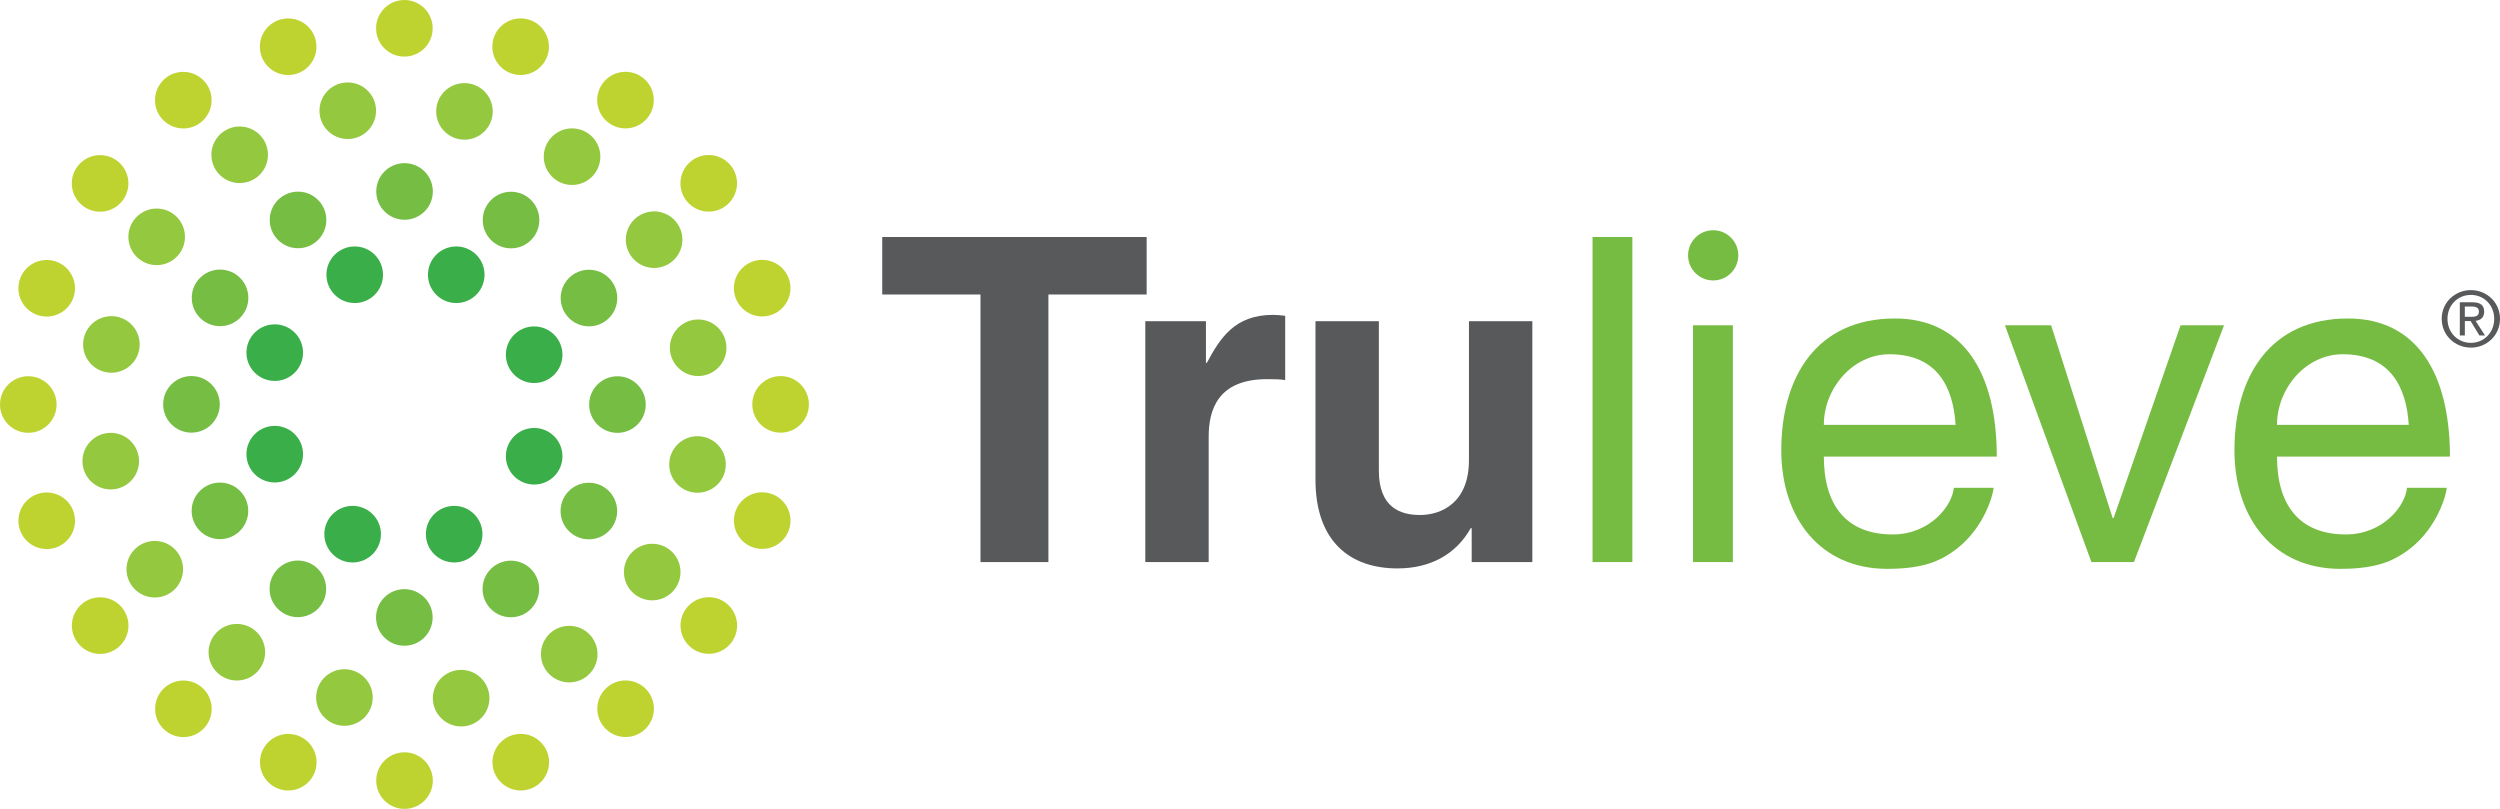
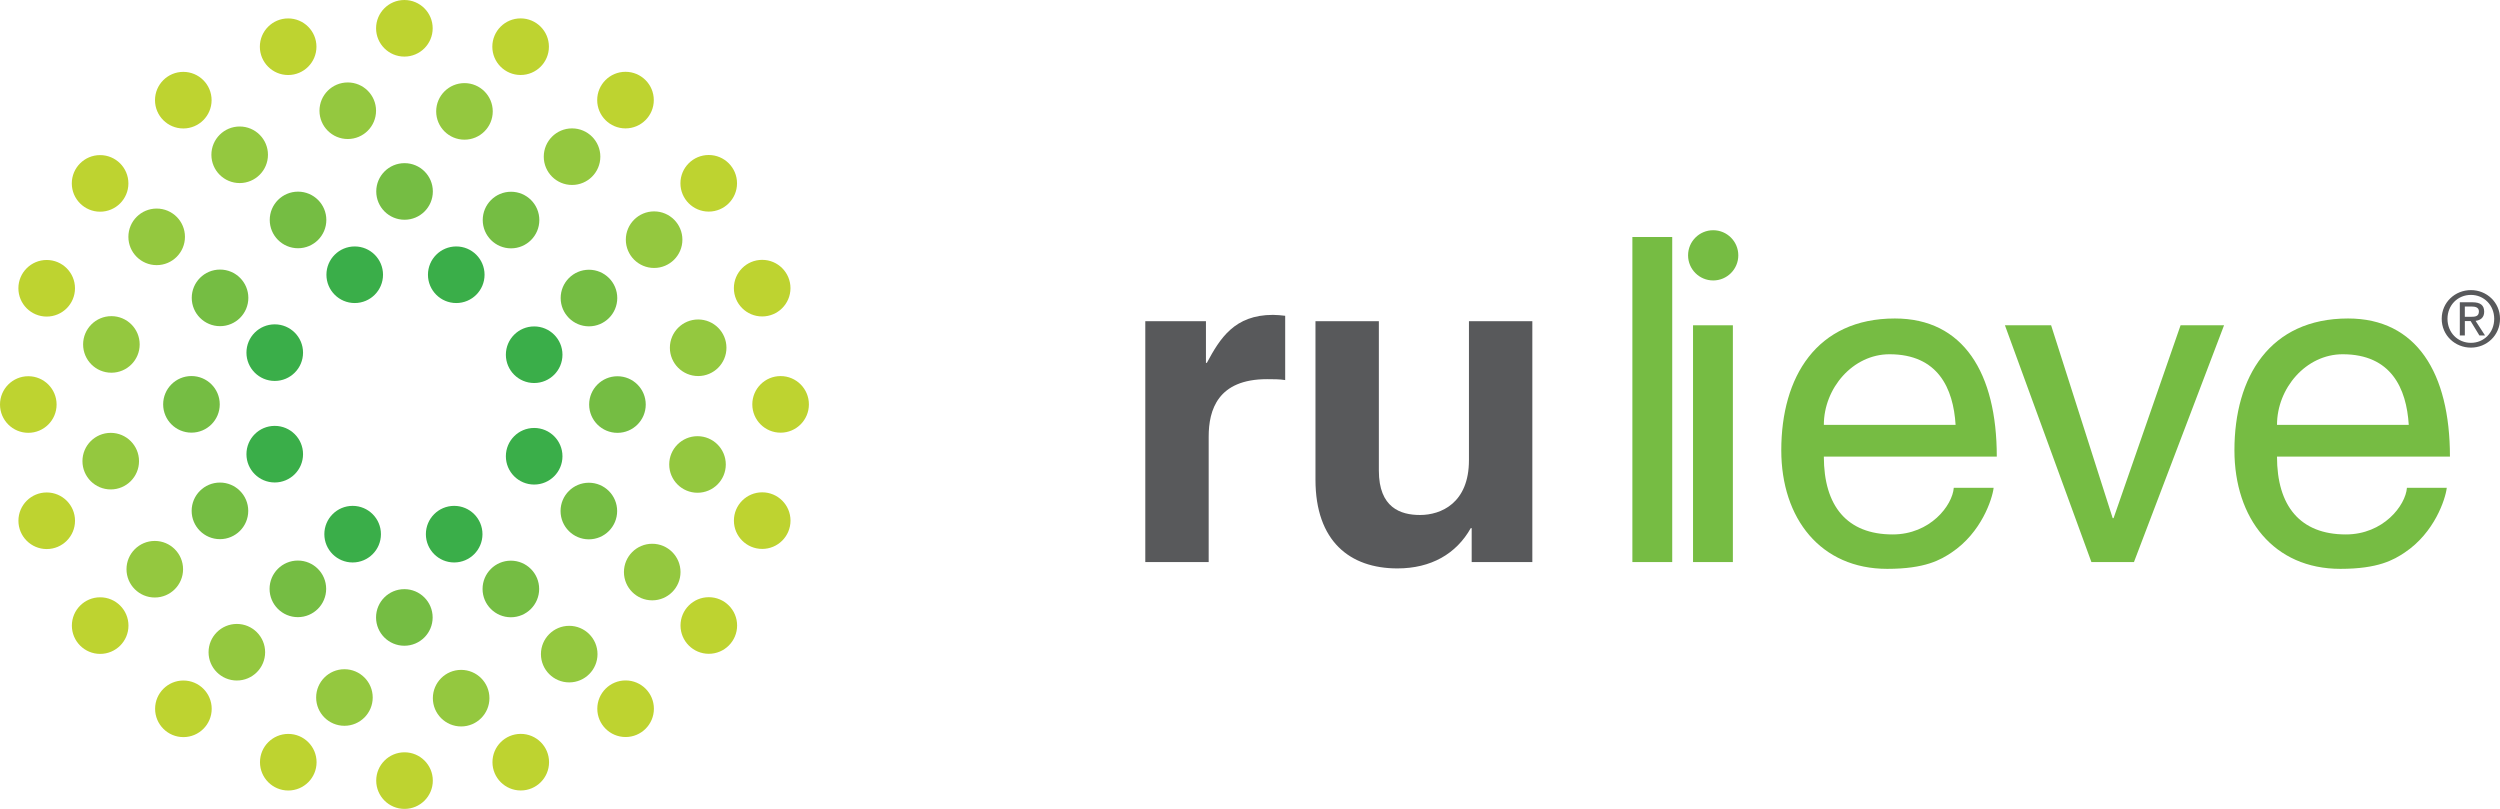
<svg xmlns="http://www.w3.org/2000/svg" id="Art" version="1.1" viewBox="0 0 219.805 71.12">
  <defs>
    <style>
      .st0 {
        fill: #76bc43;
      }

      .st1 {
        fill: #3aae49;
      }

      .st2 {
        fill: #58595b;
      }

      .st3 {
        fill: #75bd43;
      }

      .st4 {
        fill: #bed330;
      }

      .st5 {
        fill: #94c83f;
      }
    </style>
  </defs>
-   <path class="st2" d="M92.178,49.418h-5.971v-23.525h-8.638v-5.055h23.247v5.055h-8.638v23.525Z" />
  <path class="st2" d="M100.695,28.241h5.334v3.662h.08c1.154-2.15,2.428-4.219,5.812-4.219.358,0,.716.04,1.075.08v5.652c-.478-.08-1.075-.08-1.592-.08-4.339,0-5.135,2.707-5.135,5.056v11.026h-5.573v-21.177Z" />
  <path class="st2" d="M134.727,49.418h-5.334v-2.985h-.08c-1.274,2.269-3.503,3.543-6.449,3.543-4.18,0-7.205-2.388-7.205-7.802v-13.932h5.573v13.136c0,3.264,1.911,3.901,3.622,3.901,1.831,0,4.299-1.035,4.299-4.817v-12.221h5.573v21.177Z" />
-   <path class="st0" d="M143.522,49.418h-3.503v-28.58h3.503v28.58Z" />
+   <path class="st0" d="M143.522,49.418v-28.58h3.503v28.58Z" />
  <path class="st0" d="M152.358,49.418h-3.503v-20.818h3.503v20.818Z" />
  <path class="st0" d="M175.284,42.89c-.119.995-1.075,3.94-3.702,5.692-.956.636-2.309,1.433-5.653,1.433-5.851,0-9.315-4.419-9.315-10.429,0-6.449,3.105-11.584,9.992-11.584,6.011,0,8.956,4.777,8.956,12.141h-15.206c0,4.339,2.03,6.846,6.051,6.846,3.304,0,5.254-2.548,5.374-4.1h3.503ZM171.94,37.356c-.199-3.224-1.553-6.209-5.812-6.209-3.225,0-5.772,2.985-5.772,6.209h11.584Z" />
  <path class="st0" d="M191.722,28.599h3.821l-7.921,20.818h-3.742l-7.603-20.818h4.06l5.414,16.957h.079l5.891-16.957Z" />
  <path class="st0" d="M215.126,42.89c-.119.995-1.075,3.94-3.702,5.692-.956.636-2.309,1.433-5.653,1.433-5.851,0-9.315-4.419-9.315-10.429,0-6.449,3.105-11.584,9.992-11.584,6.011,0,8.956,4.777,8.956,12.141h-15.206c0,4.339,2.03,6.846,6.051,6.846,3.304,0,5.254-2.548,5.374-4.1h3.503ZM211.783,37.356c-.199-3.224-1.553-6.209-5.812-6.209-3.225,0-5.772,2.985-5.772,6.209h11.584Z" />
  <circle class="st0" cx="150.627" cy="22.45" r="2.208" />
  <g>
    <circle class="st4" cx="35.554" cy="2.488" r="2.488" />
    <circle class="st4" cx="25.335" cy="4.108" r="2.488" />
    <circle class="st4" cx="16.116" cy="8.807" r="2.488" />
    <circle class="st4" cx="8.801" cy="16.125" r="2.488" />
    <circle class="st4" cx="4.105" cy="25.346" r="2.488" />
    <circle class="st4" cx="2.488" cy="35.566" r="2.488" />
    <circle class="st4" cx="4.108" cy="45.786" r="2.488" />
    <circle class="st4" cx="8.807" cy="55.004" r="2.488" />
    <circle class="st4" cx="16.125" cy="62.32" r="2.488" />
    <circle class="st4" cx="25.346" cy="67.015" r="2.488" />
    <circle class="st4" cx="35.566" cy="68.632" r="2.488" />
    <circle class="st4" cx="45.786" cy="67.012" r="2.488" />
    <circle class="st4" cx="55.004" cy="62.313" r="2.488" />
    <circle class="st4" cx="62.32" cy="54.995" r="2.488" />
    <circle class="st4" cx="67.015" cy="45.774" r="2.488" />
    <circle class="st4" cx="68.632" cy="35.554" r="2.488" />
    <circle class="st4" cx="67.012" cy="25.335" r="2.488" />
    <circle class="st4" cx="62.313" cy="16.116" r="2.488" />
    <circle class="st4" cx="54.995" cy="8.801" r="2.488" />
    <circle class="st4" cx="45.774" cy="4.105" r="2.488" />
    <circle class="st3" cx="35.569" cy="16.833" r="2.488" />
    <circle class="st3" cx="26.204" cy="19.338" r="2.488" />
    <circle class="st3" cx="19.347" cy="26.189" r="2.488" />
    <circle class="st3" cx="16.833" cy="35.551" r="2.488" />
    <circle class="st3" cx="19.338" cy="44.916" r="2.488" />
    <circle class="st3" cx="26.189" cy="51.773" r="2.488" />
    <circle class="st3" cx="35.551" cy="54.287" r="2.488" />
    <circle class="st3" cx="44.916" cy="51.783" r="2.488" />
    <circle class="st3" cx="51.773" cy="44.931" r="2.488" />
    <circle class="st3" cx="54.287" cy="35.569" r="2.488" />
    <circle class="st3" cx="51.783" cy="26.204" r="2.488" />
    <circle class="st3" cx="44.931" cy="19.347" r="2.488" />
    <circle class="st5" cx="21.073" cy="13.609" r="2.487" />
    <circle class="st5" cx="13.775" cy="20.824" r="2.487" />
    <circle class="st5" cx="9.794" cy="30.283" r="2.487" />
    <circle class="st5" cx="9.736" cy="40.545" r="2.487" />
    <circle class="st5" cx="13.609" cy="50.047" r="2.487" />
    <circle class="st5" cx="20.824" cy="57.345" r="2.487" />
    <circle class="st5" cx="30.283" cy="61.326" r="2.487" />
    <circle class="st5" cx="40.545" cy="61.384" r="2.487" />
    <circle class="st5" cx="50.047" cy="57.511" r="2.487" />
    <circle class="st5" cx="57.345" cy="50.296" r="2.487" />
    <circle class="st5" cx="61.326" cy="40.837" r="2.487" />
    <circle class="st5" cx="61.384" cy="30.576" r="2.487" />
    <circle class="st5" cx="57.511" cy="21.073" r="2.487" />
    <circle class="st5" cx="50.296" cy="13.775" r="2.487" />
    <circle class="st5" cx="40.837" cy="9.794" r="2.487" />
    <circle class="st5" cx="30.576" cy="9.736" r="2.487" />
    <circle class="st1" cx="31.188" cy="24.156" r="2.488" />
    <circle class="st1" cx="40.115" cy="24.156" r="2.488" />
    <circle class="st1" cx="24.156" cy="39.932" r="2.488" />
    <circle class="st1" cx="24.156" cy="31.005" r="2.488" />
    <circle class="st1" cx="39.932" cy="46.965" r="2.488" />
    <circle class="st1" cx="31.005" cy="46.965" r="2.488" />
    <circle class="st1" cx="46.965" cy="31.188" r="2.488" />
    <circle class="st1" cx="46.965" cy="40.115" r="2.488" />
  </g>
  <path class="st2" d="M214.68,28.028c0-1.452,1.178-2.522,2.57-2.522,1.378,0,2.556,1.071,2.556,2.522,0,1.466-1.178,2.536-2.556,2.536-1.392,0-2.57-1.071-2.57-2.536ZM217.249,30.143c1.144,0,2.047-.896,2.047-2.114,0-1.198-.903-2.101-2.047-2.101-1.158,0-2.061.903-2.061,2.101,0,1.218.903,2.114,2.061,2.114ZM216.714,29.494h-.442v-2.917h1.111c.69,0,1.031.254,1.031.83,0,.522-.328.749-.756.803l.83,1.285h-.495l-.77-1.265h-.509v1.265ZM217.242,27.854c.375,0,.709-.027.709-.475,0-.362-.328-.428-.636-.428h-.602v.903h.528Z" />
</svg>